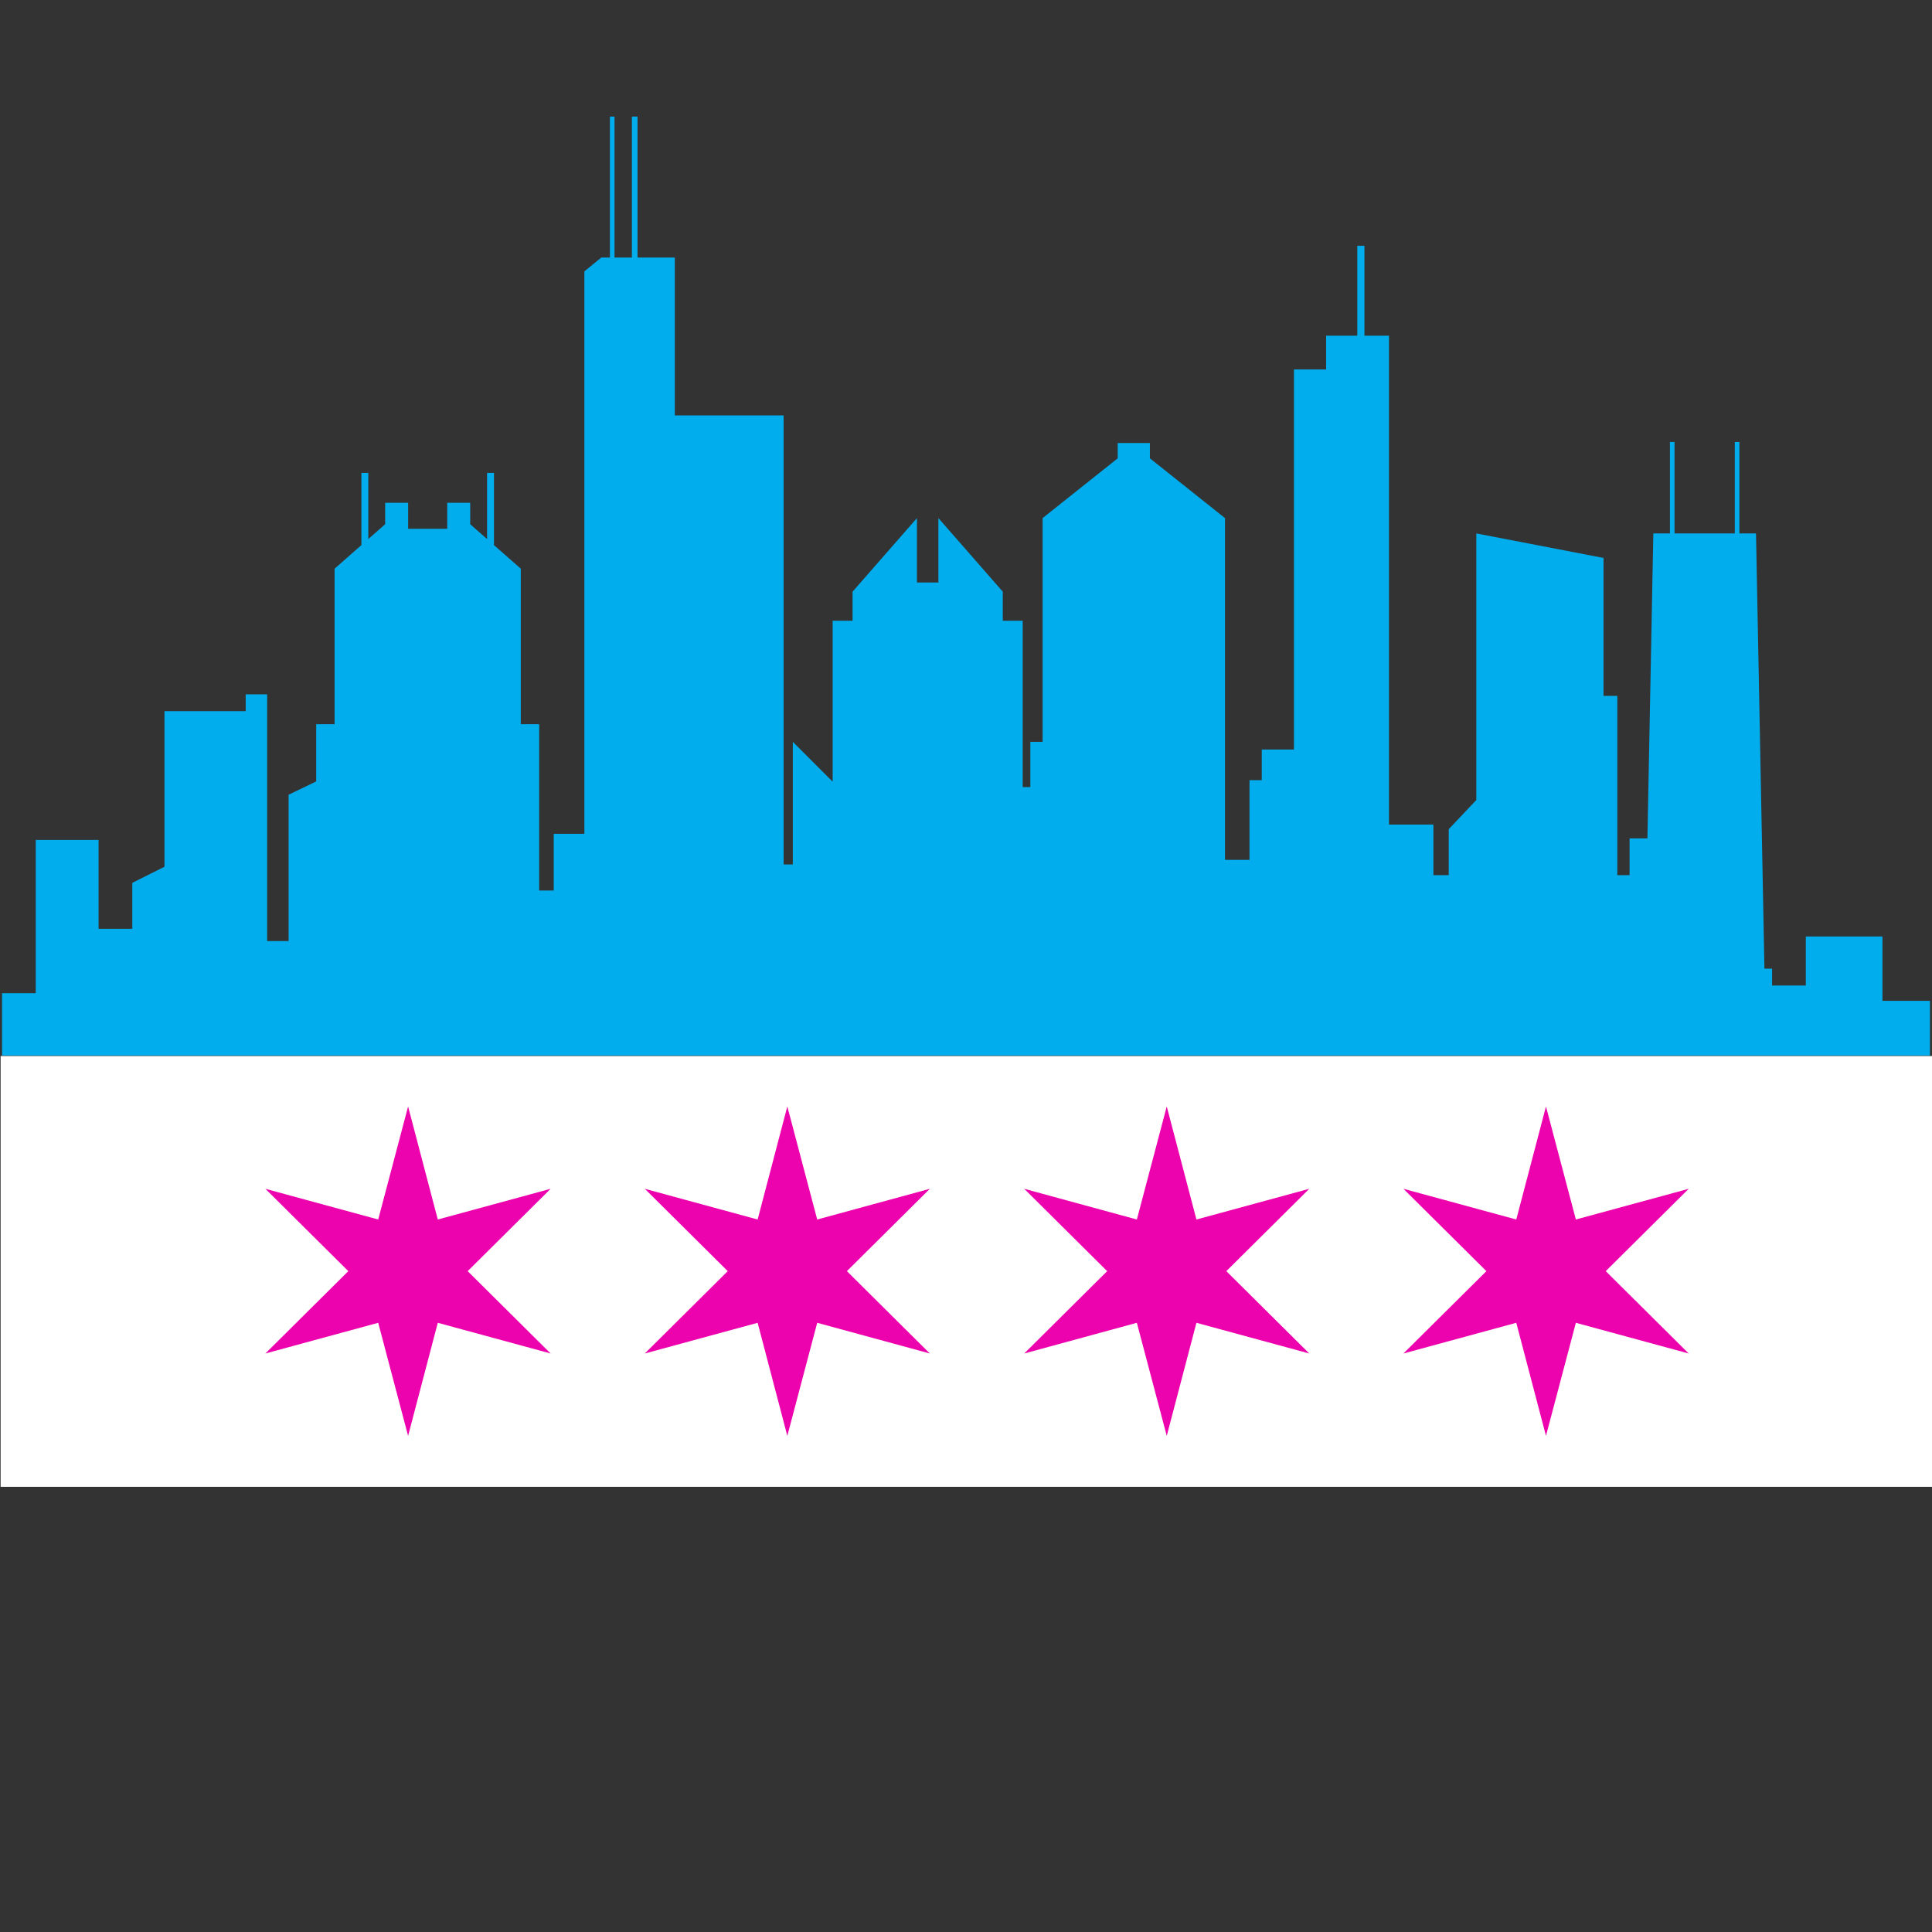
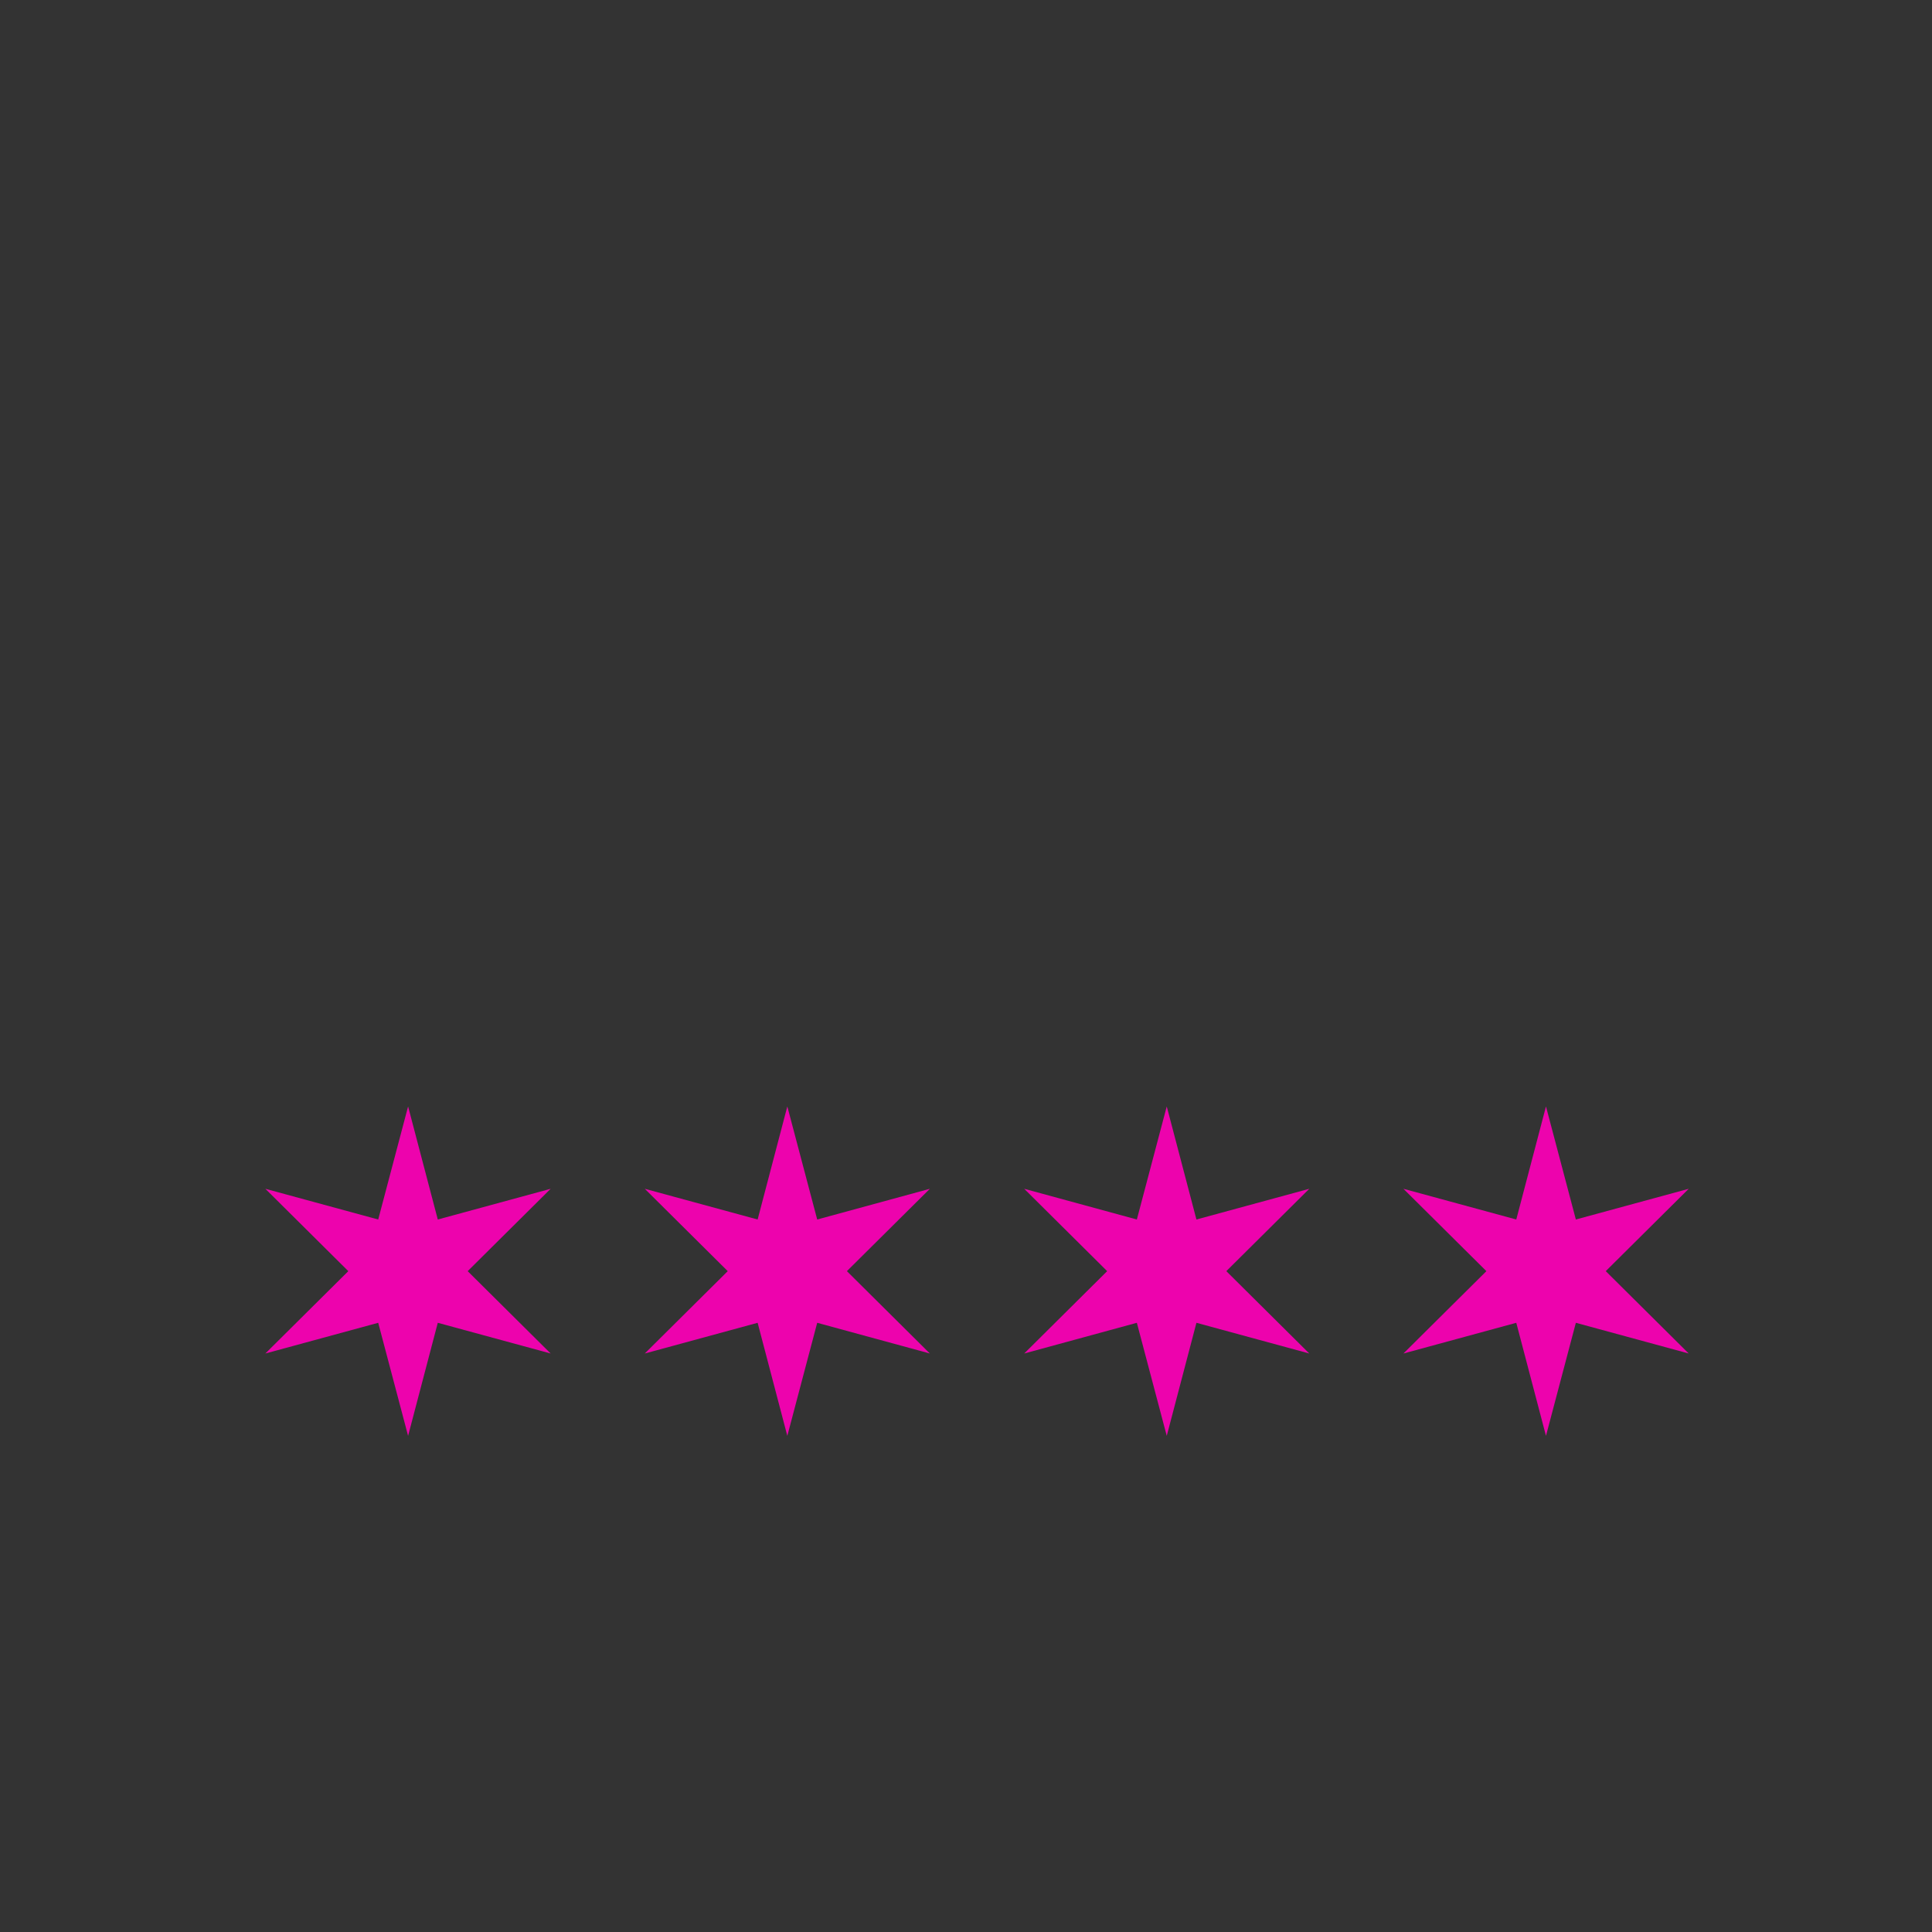
<svg xmlns="http://www.w3.org/2000/svg" width="1000" zoomAndPan="magnify" viewBox="0 0 750 750" height="1000" preserveAspectRatio="xMidYMid meet" version="1.0">
  <rect x="0" y="0" width="750" height="750" fill="#333333" stroke="none" />
  <defs>
    <clipPath id="8d2b09325c">
      <path d="M 0 45.25 L 750 45.25 L 750 409.75 L 0 409.75 Z M 0 45.25 " clip-rule="nonzero" />
    </clipPath>
    <clipPath id="a3f4fc959c">
      <path d="M 0 409.938 L 750 409.938 L 750 577.188 L 0 577.188 Z M 0 409.938 " clip-rule="nonzero" />
    </clipPath>
  </defs>
  <g clip-path="url(#8d2b09325c)">
-     <path fill="#01aded" d="M 730.762 388.527 L 730.762 363.539 L 701.016 363.539 L 701.016 382.578 L 687.926 382.578 L 687.926 376.035 L 684.949 376.035 L 681.68 207.074 L 675.234 207.074 L 675.234 171.578 L 673.449 171.578 L 673.449 207.074 L 650.047 207.074 L 650.047 171.578 L 648.266 171.578 L 648.266 207.074 L 641.82 207.074 L 639.527 325.465 L 632.598 325.465 L 632.598 339.742 L 627.84 339.742 L 627.84 270.137 L 622.484 270.137 L 622.484 216.594 L 573.105 207.074 L 573.105 310.559 L 562.395 321.895 L 562.395 339.742 L 556.445 339.742 L 556.445 320.109 L 539.195 320.109 L 539.195 130.328 L 529.676 130.328 L 529.676 95.426 L 526.898 95.426 L 526.898 130.328 L 514.801 130.328 L 514.801 143.418 L 502.309 143.418 L 502.309 290.961 L 489.816 290.961 L 489.816 302.859 L 485.055 302.859 L 485.055 333.793 L 475.539 333.793 L 475.539 201.125 L 446.387 177.922 L 446.387 171.973 L 433.891 171.973 L 433.891 177.922 L 404.742 201.125 L 404.742 287.984 L 399.98 287.984 L 399.98 305.535 L 397.008 305.535 L 397.008 240.984 L 389.273 240.984 L 389.273 229.684 L 364.285 201.125 L 364.285 226.113 L 355.957 226.113 L 355.957 201.125 L 330.969 229.684 L 330.969 240.984 L 323.238 240.984 L 323.238 303.453 L 307.77 287.984 L 307.77 335.578 L 304.199 335.578 L 304.199 161.266 L 261.961 161.266 L 261.961 99.988 L 247.484 99.988 L 247.484 45.254 L 245.301 45.254 L 245.301 99.988 L 238.559 99.988 L 238.559 45.254 L 236.773 45.254 L 236.773 99.988 L 233.402 99.988 L 226.859 105.344 L 226.859 323.68 L 214.961 323.68 L 214.961 345.691 L 209.309 345.691 L 209.309 281.145 L 202.168 281.145 L 202.168 220.758 L 191.758 211.609 L 191.758 183.574 L 189.082 183.574 L 189.082 209.254 L 182.535 203.504 L 182.535 195.176 L 173.613 195.176 L 173.613 205.289 L 158.441 205.289 L 158.441 195.176 L 149.52 195.176 L 149.52 203.504 L 142.973 209.254 L 142.973 183.574 L 140.297 183.574 L 140.297 211.609 L 129.887 220.758 L 129.887 281.145 L 122.746 281.145 L 122.746 303.348 L 112.039 308.508 L 112.039 365.324 L 103.707 365.324 L 103.707 269.543 L 95.379 269.543 L 95.379 276.086 L 63.848 276.086 L 63.848 336.473 L 51.355 342.719 L 51.355 360.566 L 38.266 360.566 L 38.266 326.059 L 13.875 326.059 L 13.875 385.551 L 0.785 385.551 L 0.785 409.945 L 749.203 409.945 L 749.203 388.527 Z M 730.762 388.527 " fill-opacity="1" fill-rule="nonzero" />
-   </g>
+     </g>
  <g clip-path="url(#a3f4fc959c)">
-     <path fill="#ffffff" d="M 0.238 240.867 L 0.238 325.25 L 0.395 325.09 L 33.625 370.793 L 0.395 409.234 L 0.238 409.078 L 0.238 577.84 L 0.395 577.684 L 33.625 623.387 L 0.395 661.828 L 0.238 661.668 L 0.238 746.051 L 758.012 746.051 L 758.012 661.668 L 724.938 623.387 L 758.012 577.918 L 758.012 409.078 L 724.938 370.793 L 758.012 325.328 L 758.012 240.867 Z M 0.238 240.867 " fill-opacity="1" fill-rule="evenodd" />
    <path fill="#56c1ec" d="M 758.012 325.09 L 758.012 409.234 L 0.238 409.234 L 0.238 325.09 Z M 758.012 577.684 L 758.012 661.828 L 0.238 661.828 L 0.238 577.684 Z M 758.012 577.684 " fill-opacity="1" fill-rule="evenodd" />
  </g>
  <path fill="#ed03ad" d="M 158.422 429.52 L 146.82 473.41 L 103.012 461.488 L 135.215 493.457 L 103.012 525.426 L 146.82 513.508 L 158.422 557.395 L 169.949 513.508 L 213.758 525.426 L 181.551 493.457 L 213.758 461.488 L 169.949 473.41 Z M 305.637 429.52 L 294.113 473.41 L 250.305 461.488 L 282.508 493.457 L 250.305 525.426 L 294.113 513.508 L 305.637 557.395 L 317.238 513.508 L 360.969 525.426 L 328.766 493.457 L 360.969 461.488 L 317.238 473.41 Z M 452.93 429.52 L 441.324 473.41 L 397.598 461.488 L 429.801 493.457 L 397.598 525.426 L 441.324 513.508 L 452.93 557.395 L 464.453 513.508 L 508.262 525.426 L 476.059 493.457 L 508.262 461.488 L 464.453 473.41 Z M 600.145 429.52 L 588.617 473.41 L 544.809 461.488 L 577.016 493.457 L 544.809 525.426 L 588.617 513.508 L 600.145 557.395 L 611.746 513.508 L 655.555 525.426 L 623.352 493.457 L 655.555 461.488 L 611.746 473.41 Z M 600.145 429.52 " fill-opacity="1" fill-rule="nonzero" />
</svg>